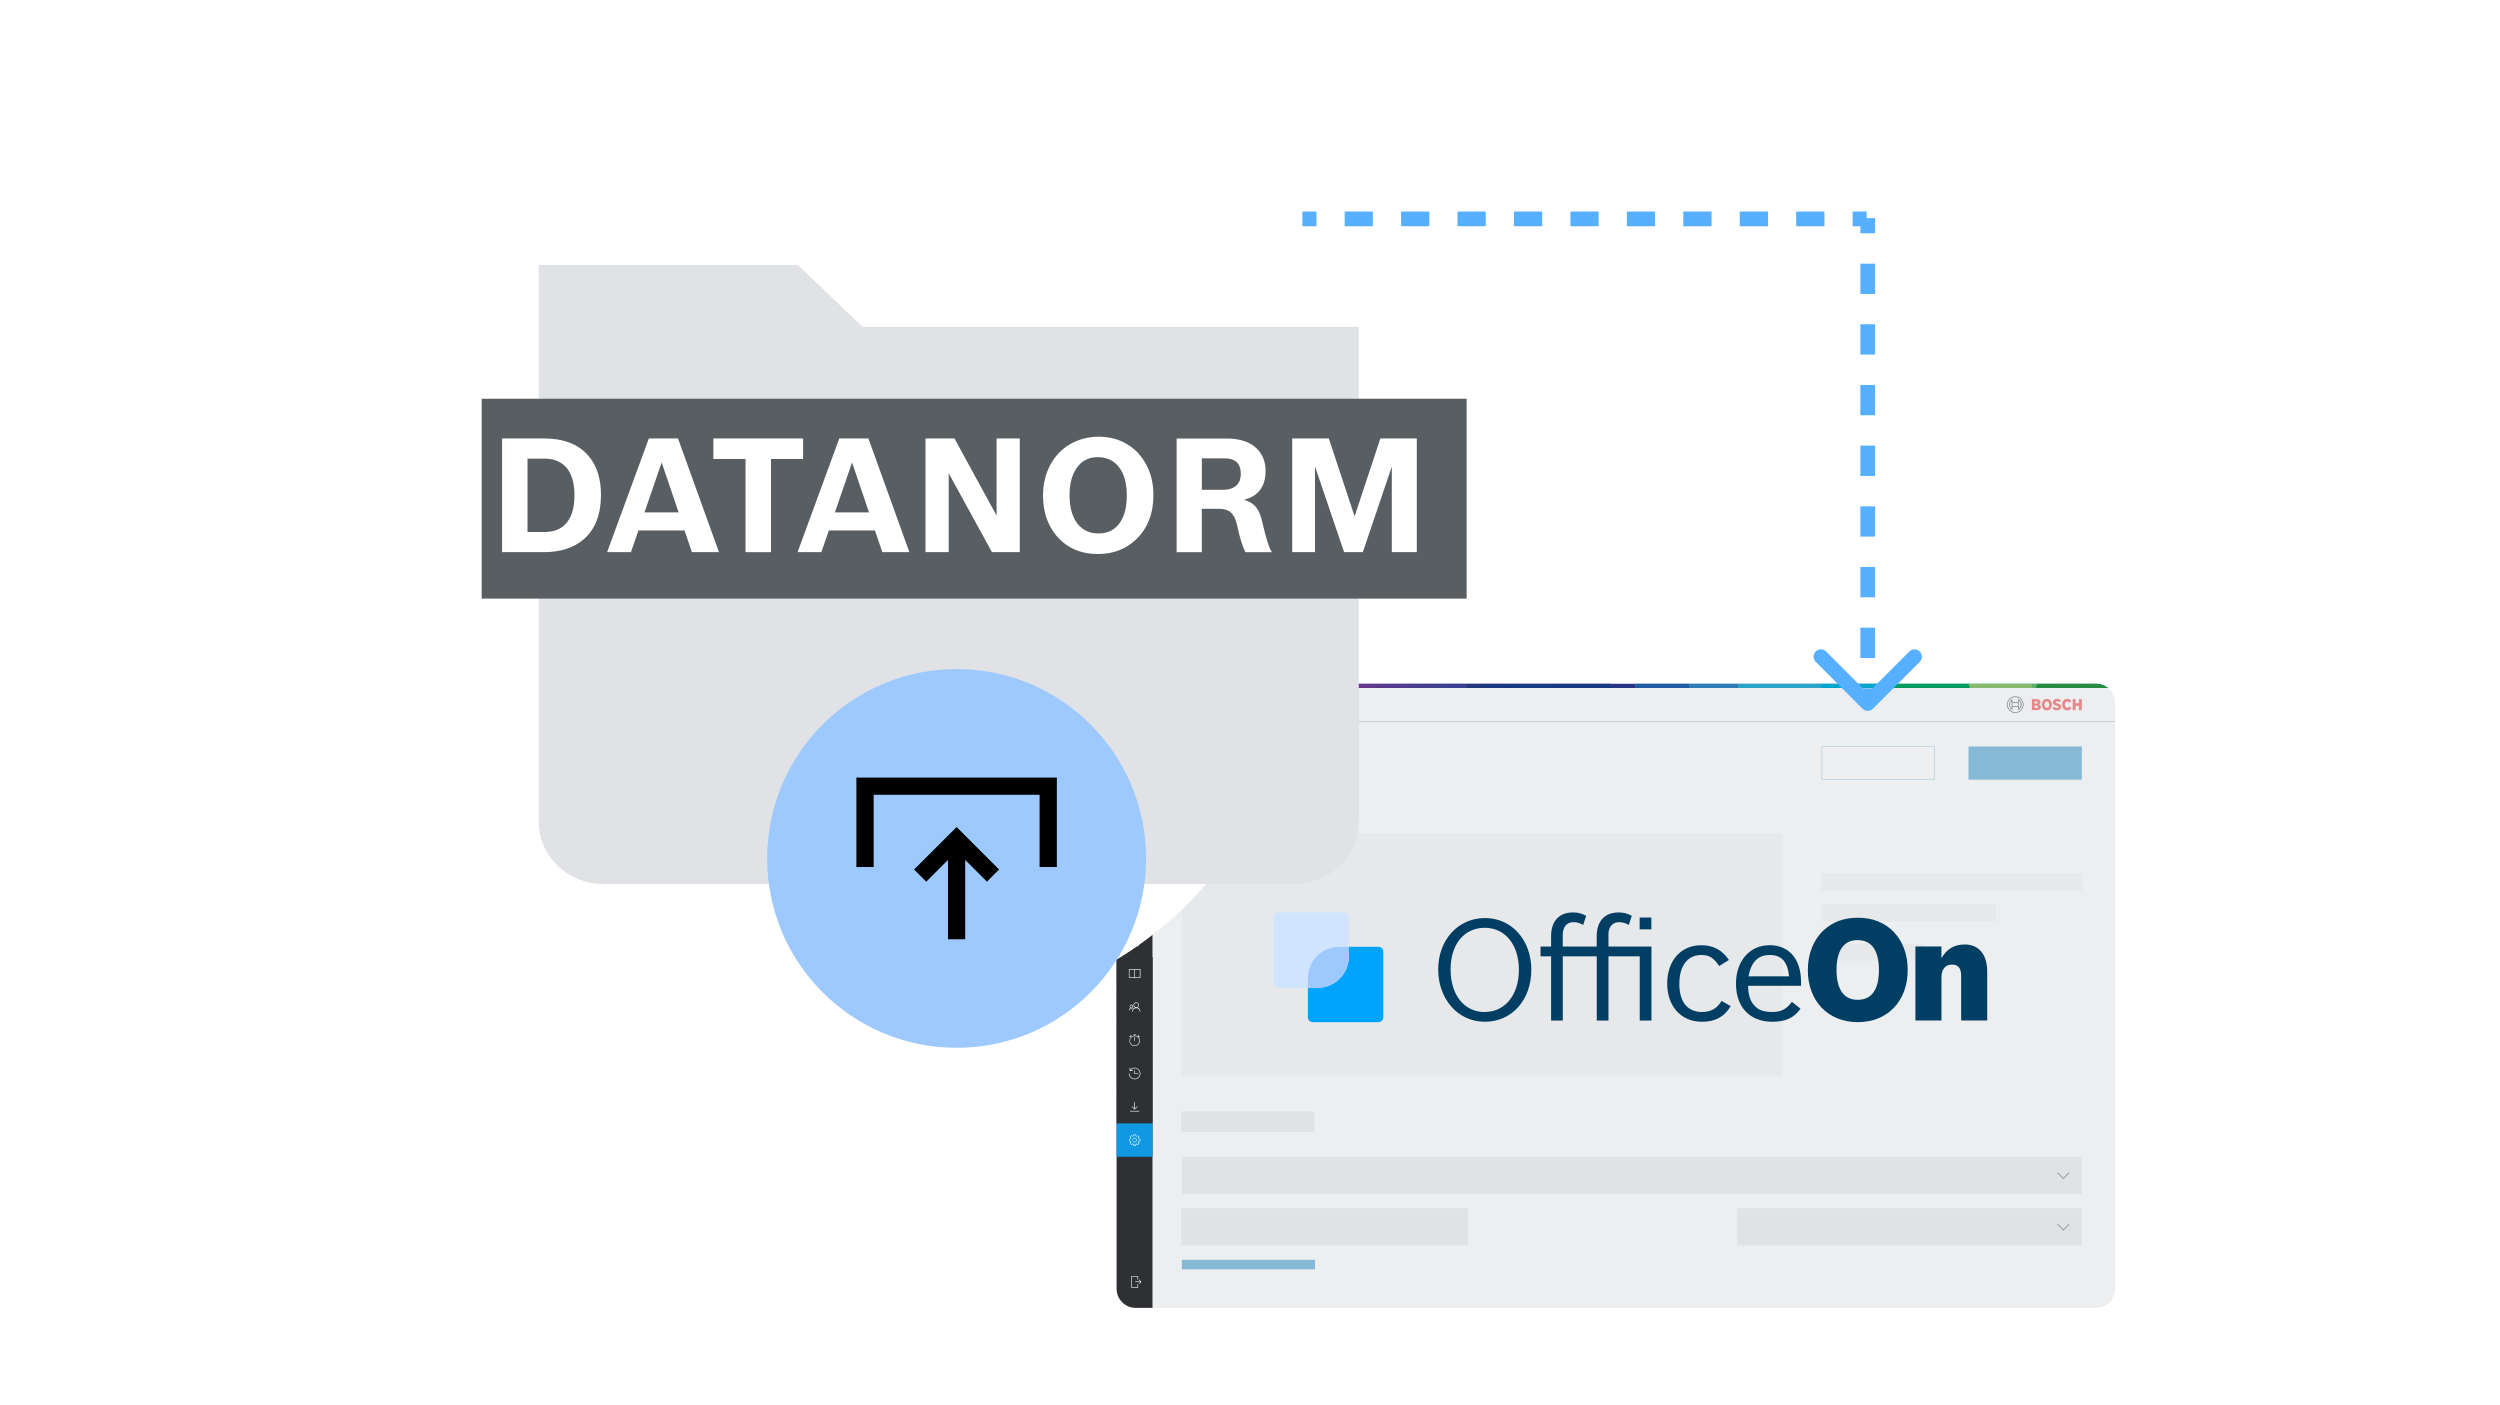
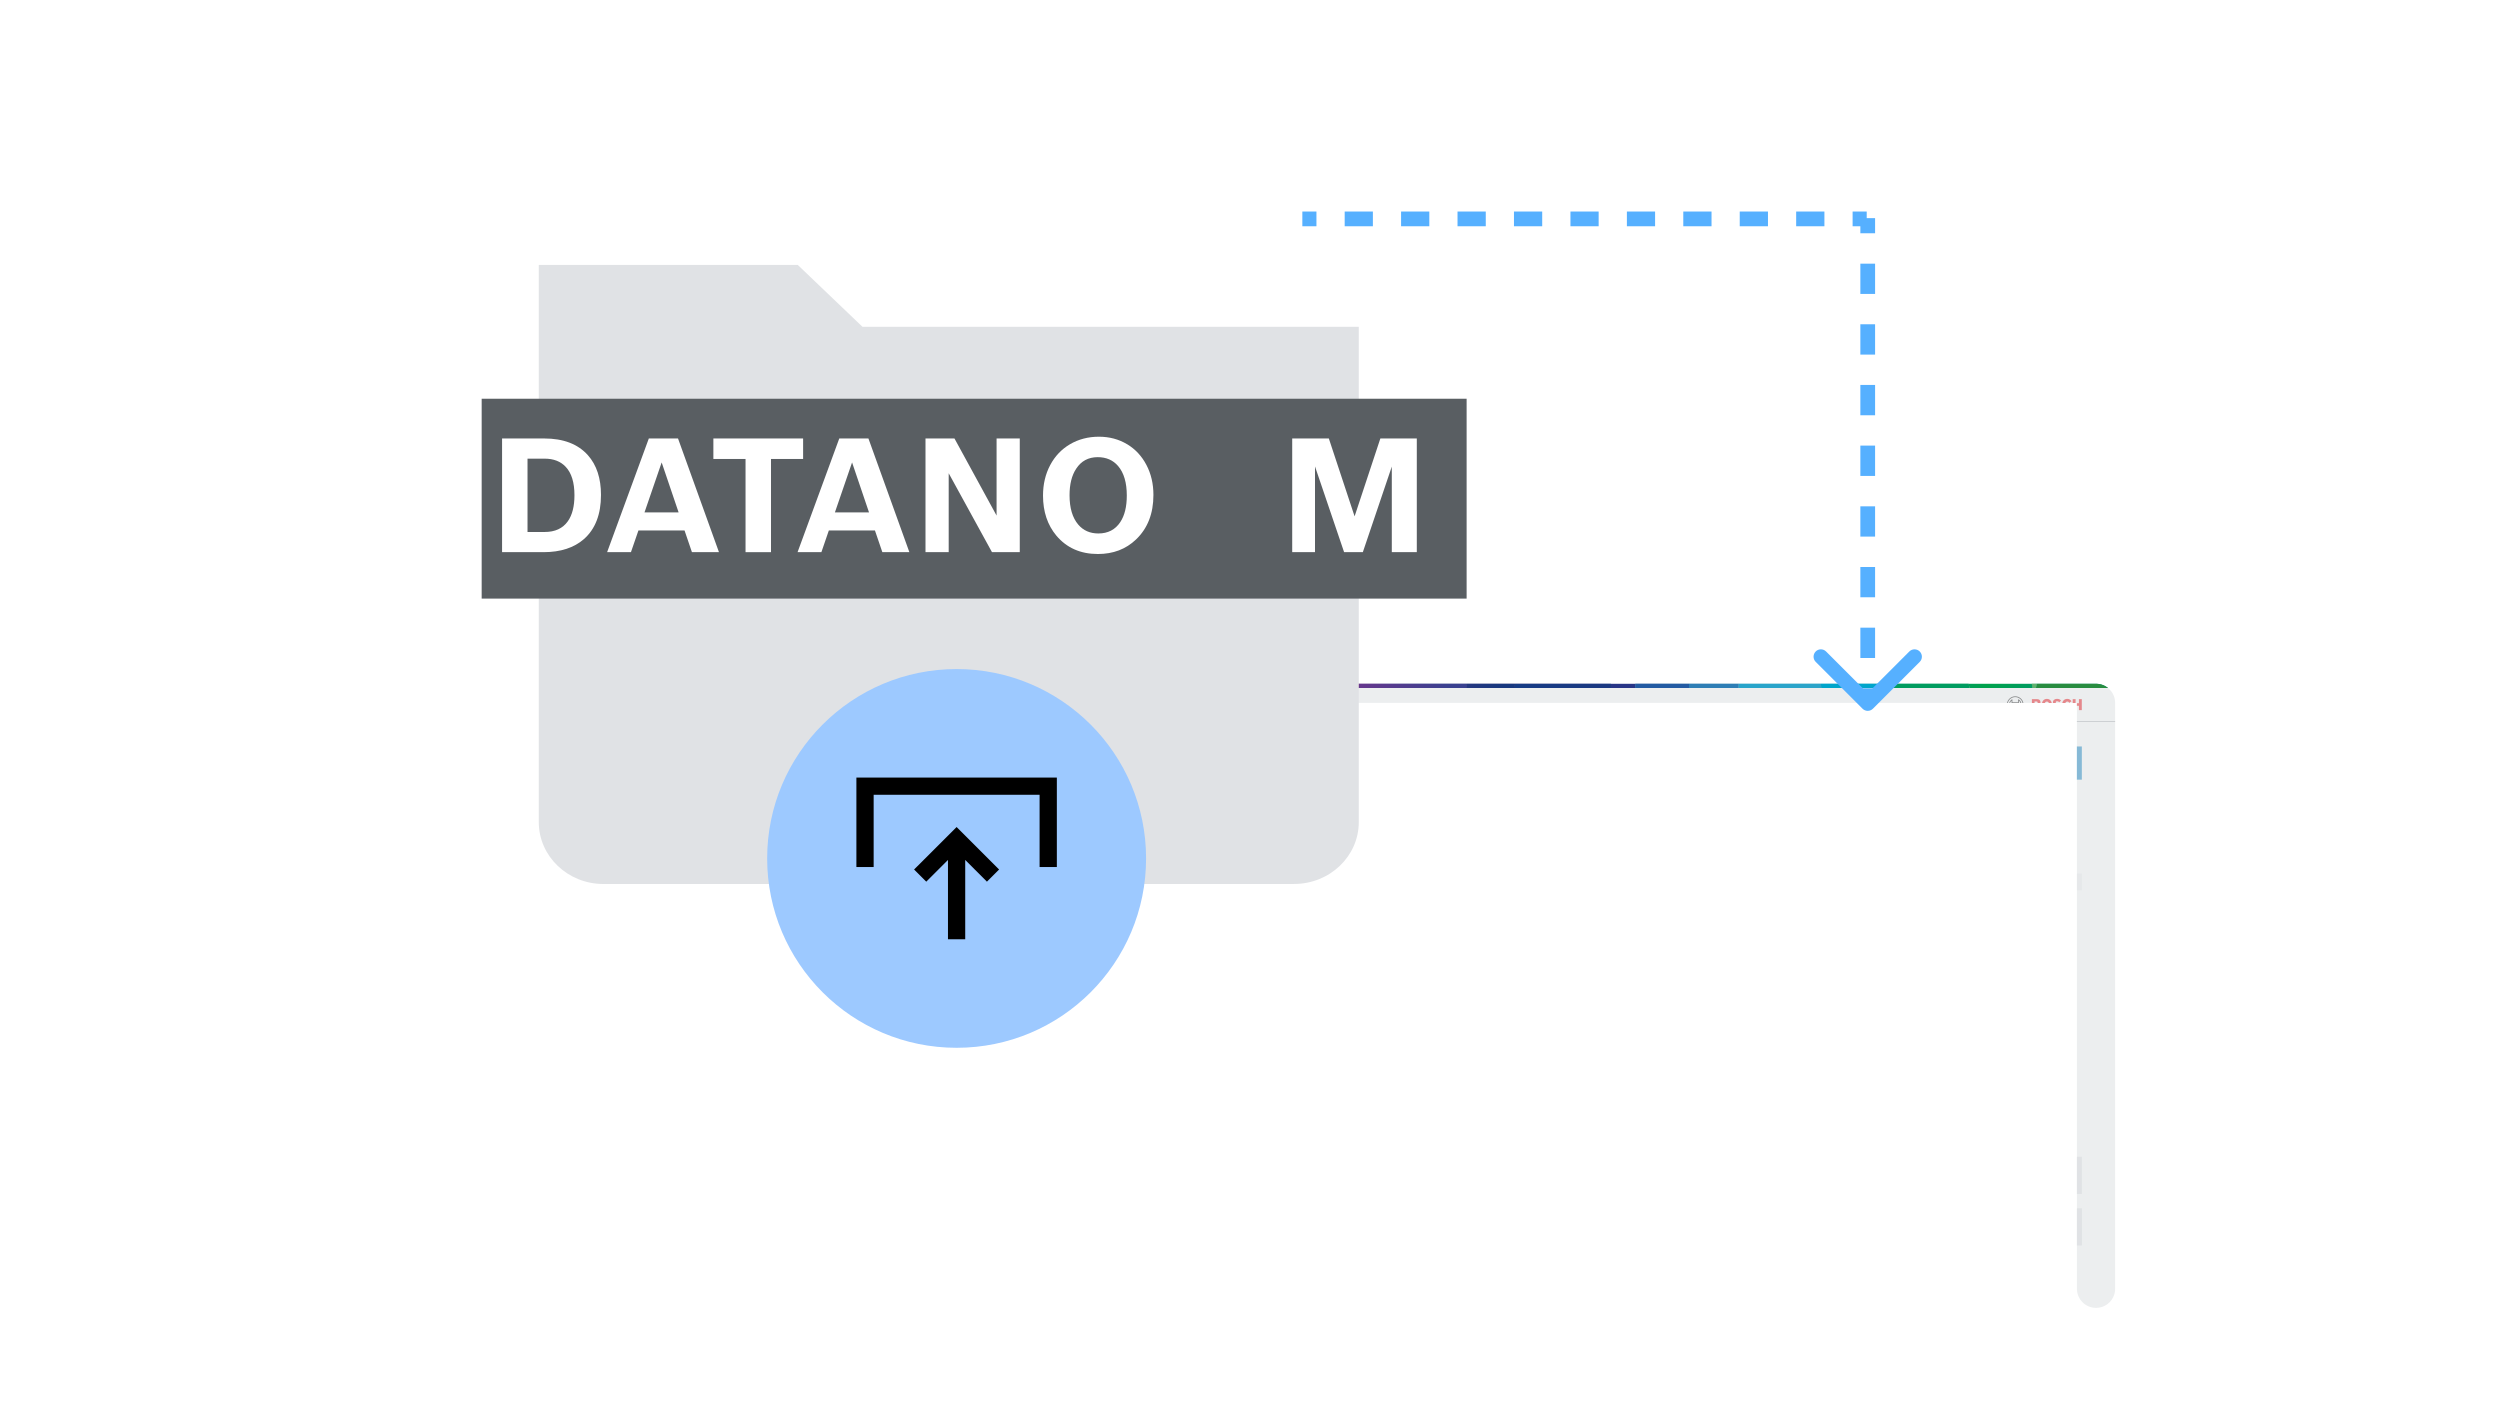
<svg xmlns="http://www.w3.org/2000/svg" xmlns:xlink="http://www.w3.org/1999/xlink" id="Layer_1" width="555" height="312" version="1.1" viewBox="0 0 555 312">
  <defs>
    <clipPath id="clippath">
-       <path d="M247.88,156.04c0-2.34,1.9-4.24,4.24-4.24h213.2c2.34,0,4.24,1.9,4.24,4.24v130.07c0,2.34-1.9,4.24-4.24,4.24h-213.19c-2.34,0-4.24-1.9-4.24-4.24v-130.07Z" fill="none" />
+       <path d="M247.88,156.04c0-2.34,1.9-4.24,4.24-4.24h213.2c2.34,0,4.24,1.9,4.24,4.24v130.07c0,2.34-1.9,4.24-4.24,4.24c-2.34,0-4.24-1.9-4.24-4.24v-130.07Z" fill="none" />
    </clipPath>
    <clipPath id="clippath-1">
      <rect x="445.54" y="154.58" width="16.62" height="3.69" fill="none" />
    </clipPath>
    <clipPath id="clippath-2">
      <rect x="250.35" y="162.9" width="3.08" height="3.08" fill="none" />
    </clipPath>
    <clipPath id="clippath-3">
      <rect x="250.35" y="170.29" width="3.08" height="3.08" fill="none" />
    </clipPath>
    <clipPath id="clippath-4">
      <rect x="250.35" y="177.68" width="3.08" height="3.08" fill="none" />
    </clipPath>
    <clipPath id="clippath-5">
      <rect x="250.35" y="185.06" width="3.08" height="3.08" fill="none" />
    </clipPath>
    <clipPath id="clippath-6">
      <rect x="250.35" y="192.45" width="3.08" height="3.08" fill="none" />
    </clipPath>
    <clipPath id="clippath-7">
      <rect x="250.35" y="199.84" width="3.08" height="3.08" fill="none" />
    </clipPath>
    <clipPath id="clippath-8">
      <rect x="250.35" y="207.23" width="3.08" height="3.08" fill="none" />
    </clipPath>
    <clipPath id="clippath-9">
      <rect x="250.35" y="214.62" width="3.08" height="3.08" fill="none" />
    </clipPath>
    <clipPath id="clippath-10">
      <rect x="250.35" y="222.01" width="3.08" height="3.08" fill="none" />
    </clipPath>
    <clipPath id="clippath-11">
-       <rect x="250.35" y="229.39" width="3.08" height="3.08" fill="none" />
-     </clipPath>
+       </clipPath>
    <clipPath id="clippath-12">
      <rect x="250.35" y="236.78" width="3.08" height="3.08" fill="none" />
    </clipPath>
    <clipPath id="clippath-13">
      <rect x="250.35" y="244.17" width="3.08" height="3.08" fill="none" />
    </clipPath>
    <clipPath id="clippath-14">
      <rect x="250.35" y="251.56" width="3.08" height="3.08" fill="none" />
    </clipPath>
    <clipPath id="clippath-15">
      <rect x="250.61" y="283.02" width="3.08" height="3.08" fill="none" />
    </clipPath>
    <clipPath id="clippath-16">
      <rect x="247.88" y="151.81" width="221.65" height=".92" fill="none" />
    </clipPath>
    <linearGradient id="linear-gradient" x1="1583.6" y1="-137.78" x2="1977.88" y2="-137.78" gradientTransform="translate(-642.36 75.05) scale(.56 -.56)" gradientUnits="userSpaceOnUse">
      <stop offset="0" stop-color="#942331" />
      <stop offset=".04" stop-color="#931813" />
      <stop offset=".08" stop-color="#b12638" />
      <stop offset=".12" stop-color="#af1917" />
      <stop offset=".13" stop-color="#b11917" />
      <stop offset=".15" stop-color="#cb1517" />
      <stop offset=".17" stop-color="#d51317" />
      <stop offset=".18" stop-color="#c41b2e" />
      <stop offset=".21" stop-color="#88357f" />
      <stop offset=".24" stop-color="#853580" />
      <stop offset=".26" stop-color="#6e368c" />
      <stop offset=".29" stop-color="#3a4190" />
      <stop offset=".32" stop-color="#14387f" />
      <stop offset=".42" stop-color="#312a6f" />
      <stop offset=".49" stop-color="#283587" />
      <stop offset=".56" stop-color="#1d61a1" />
      <stop offset=".59" stop-color="#347eac" />
      <stop offset=".63" stop-color="#50a2bb" />
      <stop offset=".66" stop-color="#5bb0c0" />
      <stop offset=".67" stop-color="#55aebf" />
      <stop offset=".69" stop-color="#46a7bc" />
      <stop offset=".71" stop-color="#2b9db7" />
      <stop offset=".74" stop-color="#008bae" />
      <stop offset=".83" stop-color="#009972" />
      <stop offset=".89" stop-color="#00a24c" />
      <stop offset="1" stop-color="#00937d" />
    </linearGradient>
    <linearGradient id="linear-gradient1" x1="1695.99" y1="-137.78" x2="1647.38" y2="-137.78" gradientTransform="translate(-642.36 75.05) scale(.56 -.56)" gradientUnits="userSpaceOnUse">
      <stop offset="0" stop-color="#88357f" />
      <stop offset=".34" stop-color="#88357f" />
      <stop offset=".72" stop-color="#8c2b58" />
      <stop offset="1" stop-color="#8f2540" />
    </linearGradient>
    <linearGradient id="linear-gradient2" x1="1583.6" y1="-137.37" x2="1977.88" y2="-137.37" xlink:href="#linear-gradient" />
    <linearGradient id="linear-gradient3" x1="1783.43" y1="-26.91" x2="1752.62" y2="-171.4" gradientTransform="translate(-642.36 75.05) scale(.56 -.56)" gradientUnits="userSpaceOnUse">
      <stop offset="0" stop-color="#312a6f" />
      <stop offset=".24" stop-color="#312a6f" />
      <stop offset=".45" stop-color="#2c2d73" />
      <stop offset=".7" stop-color="#1e377f" />
      <stop offset=".96" stop-color="#064692" />
      <stop offset="1" stop-color="#024995" />
    </linearGradient>
    <linearGradient id="linear-gradient4" x1="1583.6" y1="-137.37" x2="1977.88" y2="-137.37" xlink:href="#linear-gradient" />
    <linearGradient id="linear-gradient5" x1="1679.07" y1="-137.37" x2="1722.03" y2="-137.37" gradientTransform="translate(-642.36 75.05) scale(.56 -.56)" gradientUnits="userSpaceOnUse">
      <stop offset="0" stop-color="#6e368c" />
      <stop offset="1" stop-color="#3a4190" />
    </linearGradient>
    <linearGradient id="linear-gradient6" x1="1583.6" y1="-137.37" x2="1977.88" y2="-137.37" xlink:href="#linear-gradient" />
    <linearGradient id="linear-gradient7" x1="1754.2" y1="-137.37" x2="1695.99" y2="-137.37" gradientTransform="translate(-642.36 75.05) scale(.56 -.56)" gradientUnits="userSpaceOnUse">
      <stop offset="0" stop-color="#14387f" />
      <stop offset=".22" stop-color="#19387f" />
      <stop offset=".47" stop-color="#273881" />
      <stop offset=".74" stop-color="#3f3983" />
      <stop offset="1" stop-color="#5c3986" />
    </linearGradient>
    <linearGradient id="linear-gradient8" x1="1583.6" y1="-136.96" x2="1977.87" y2="-136.96" xlink:href="#linear-gradient" />
    <linearGradient id="linear-gradient9" x1="1698.17" y1="-136.96" x2="1645.58" y2="-136.96" xlink:href="#linear-gradient1" />
    <linearGradient id="linear-gradient10" x1="1583.6" y1="-137.37" x2="1977.88" y2="-137.37" xlink:href="#linear-gradient" />
    <linearGradient id="linear-gradient11" x1="1932.7" y1="-25.93" x2="1932.7" y2="-248.81" gradientTransform="translate(-642.36 75.05) scale(.56 -.56)" gradientUnits="userSpaceOnUse">
      <stop offset="0" stop-color="#94bd55" />
      <stop offset=".3" stop-color="#8cbc66" />
      <stop offset=".67" stop-color="#85bb73" />
      <stop offset="1" stop-color="#83bb78" />
    </linearGradient>
    <linearGradient id="linear-gradient12" x1="1583.6" y1="-137.37" x2="1977.88" y2="-137.37" xlink:href="#linear-gradient" />
    <linearGradient id="linear-gradient13" x1="1866.5" y1="-31.35" x2="1940.07" y2="-240.2" gradientTransform="translate(-642.36 75.05) scale(.56 -.56)" gradientUnits="userSpaceOnUse">
      <stop offset="0" stop-color="#00a24c" />
      <stop offset=".27" stop-color="#00a053" />
      <stop offset=".64" stop-color="#009a65" />
      <stop offset="1" stop-color="#00937d" />
    </linearGradient>
    <linearGradient id="linear-gradient14" x1="1583.6" y1="-137.37" x2="1977.88" y2="-137.37" xlink:href="#linear-gradient" />
    <linearGradient id="linear-gradient15" x1="1962.28" y1="-25.93" x2="1962.28" y2="-248.81" gradientTransform="translate(-642.36 75.05) scale(.56 -.56)" gradientUnits="userSpaceOnUse">
      <stop offset="0" stop-color="#689f60" />
      <stop offset=".15" stop-color="#4d9752" />
      <stop offset=".31" stop-color="#389147" />
      <stop offset=".49" stop-color="#298c40" />
      <stop offset=".69" stop-color="#208a3b" />
      <stop offset="1" stop-color="#1d893a" />
    </linearGradient>
    <linearGradient id="linear-gradient16" x1="1583.6" y1="-137.37" x2="1977.88" y2="-137.37" xlink:href="#linear-gradient" />
    <linearGradient id="linear-gradient17" x1="1874.78" y1="-25.93" x2="1874.78" y2="-248.81" gradientTransform="translate(-642.36 75.05) scale(.56 -.56)" gradientUnits="userSpaceOnUse">
      <stop offset="0" stop-color="#00b5dd" />
      <stop offset=".28" stop-color="#00afd6" />
      <stop offset=".67" stop-color="#009ec3" />
      <stop offset="1" stop-color="#008bae" />
    </linearGradient>
    <linearGradient id="linear-gradient18" x1="1583.6" y1="-137.37" x2="1977.88" y2="-137.37" xlink:href="#linear-gradient" />
    <linearGradient id="linear-gradient19" x1="1949.43" y1="-132.58" x2="1986.77" y2="-82.63" gradientTransform="translate(-642.36 75.05) scale(.56 -.56)" gradientUnits="userSpaceOnUse">
      <stop offset="0" stop-color="#62b16e" />
      <stop offset="1" stop-color="#86b857" />
    </linearGradient>
    <linearGradient id="linear-gradient20" x1="1583.6" y1="-137.37" x2="1977.88" y2="-137.37" xlink:href="#linear-gradient" />
    <linearGradient id="linear-gradient21" x1="1808.69" y1="-34.5" x2="1883.51" y2="-243.91" gradientTransform="translate(-642.36 75.05) scale(.56 -.56)" gradientUnits="userSpaceOnUse">
      <stop offset="0" stop-color="#009ad2" />
      <stop offset=".22" stop-color="#0f9ecf" />
      <stop offset=".65" stop-color="#37a7c7" />
      <stop offset="1" stop-color="#5bb0c0" />
    </linearGradient>
    <linearGradient id="linear-gradient22" x1="1583.6" y1="-137.37" x2="1977.88" y2="-137.37" xlink:href="#linear-gradient" />
    <linearGradient id="linear-gradient23" x1="1799.03" y1="-25.93" x2="1799.03" y2="-248.81" gradientTransform="translate(-642.36 75.05) scale(.56 -.56)" gradientUnits="userSpaceOnUse">
      <stop offset="0" stop-color="#174290" />
      <stop offset=".4" stop-color="#20559e" />
      <stop offset="1" stop-color="#327ab9" />
    </linearGradient>
    <linearGradient id="linear-gradient24" x1="1583.6" y1="-137.37" x2="1977.88" y2="-137.37" xlink:href="#linear-gradient" />
    <linearGradient id="linear-gradient25" x1="1819.45" y1="-248.81" x2="1819.45" y2="-25.93" gradientTransform="translate(-642.36 75.05) scale(.56 -.56)" gradientUnits="userSpaceOnUse">
      <stop offset="0" stop-color="#3e9ac9" />
      <stop offset="1" stop-color="#1d61a1" />
    </linearGradient>
    <filter id="drop-shadow-2" x="25.24" y="-38.47" width="324" height="324" filterUnits="userSpaceOnUse">
      <feOffset dx="0" dy="0" />
      <feGaussianBlur result="blur" stdDeviation="20" />
      <feFlood flood-color="#000" flood-opacity=".1" />
      <feComposite in2="blur" operator="in" />
      <feComposite in="SourceGraphic" in2="blur" />
    </filter>
  </defs>
  <rect x="247.88" y="151.81" width="221.67" height="138.44" rx="3.94" ry="3.94" fill="#fff" />
  <g clip-path="url(#clippath)">
    <g>
      <path id="c" d="M247.88,156.04c0-2.34,1.9-4.24,4.24-4.24h213.2c2.34,0,4.24,1.9,4.24,4.24v130.07c0,2.34-1.9,4.24-4.24,4.24h-213.19c-2.34,0-4.24-1.9-4.24-4.24v-130.07Z" fill="#fff" />
      <path d="M255.85,152.74h213.7v7.54h-213.7v-7.54Z" fill="#fff" />
      <path d="M255.86,152.74h213.69v7.54h-213.69v-7.54Z" fill="#fff" />
      <g clip-path="url(#clippath-1)">
        <g>
          <path d="M447.38,154.58c-1.02,0-1.85.83-1.85,1.85s.83,1.85,1.85,1.85,1.85-.83,1.85-1.85-.83-1.85-1.85-1.85h0M447.38,158.11c-.93,0-1.68-.75-1.68-1.67,0-.11.01-.22.03-.33.06-.33.22-.62.46-.86.48-.48,1.2-.62,1.83-.36.86.35,1.26,1.33.91,2.19-.26.63-.87,1.04-1.55,1.04" />
          <path d="M448.15,155.27h-.13v.63h-1.27v-.63h-.13c-.39.26-.62.69-.62,1.16,0,.23.06.45.17.66.11.2.27.37.46.5h.13v-.63h1.27v.63h.13c.64-.42.82-1.28.4-1.91-.1-.16-.24-.29-.4-.4h0ZM446.57,157.34c-.5-.44-.55-1.21-.1-1.71.03-.04.07-.07.1-.1v1.81ZM448.02,156.78h-1.27v-.7h1.27v.7ZM448.19,157.33v-1.81c.5.45.54,1.22.09,1.72-.03.03-.06.06-.09.09h0Z" />
          <path d="M452.65,156.38c.21-.08.34-.28.34-.5,0-.45-.32-.67-.76-.67h-1.15v2.44h1.25c.38,0,.76-.27.76-.68,0-.49-.44-.59-.44-.59M451.68,155.72h.44c.12,0,.22.08.23.2,0,0,0,0,0,0v.03c0,.12-.11.22-.23.22h-.45v-.45ZM452.13,157.14h-.45v-.48h.43c.22,0,.32.1.32.24,0,.18-.13.24-.31.24M454.41,155.15c-.71,0-1.12.56-1.12,1.28s.41,1.28,1.12,1.28,1.12-.56,1.12-1.28-.41-1.28-1.12-1.28M454.41,157.13c-.35,0-.52-.31-.52-.7s.17-.69.52-.69.52.31.52.69-.18.7-.52.7M456.83,156.17l-.09-.02c-.21-.04-.37-.1-.37-.25,0-.16.16-.23.3-.23.19,0,.37.09.5.23l.38-.38c-.17-.2-.45-.38-.89-.38-.51,0-.91.29-.91.77,0,.44.32.65.7.73l.08.02c.32.07.44.12.44.27,0,.15-.13.24-.33.24-.24,0-.47-.12-.62-.31l-.39.38c.22.26.49.46,1.01.46.46,0,.94-.26.94-.79,0-.56-.41-.66-.76-.74M458.96,157.13c-.27,0-.55-.22-.55-.71,0-.43.26-.68.53-.68.21,0,.34.1.44.27l.49-.33c-.25-.37-.54-.53-.94-.53-.74,0-1.14.57-1.14,1.26,0,.73.44,1.29,1.13,1.29.48,0,.72-.17.96-.53l-.5-.33c-.1.16-.21.28-.44.28M461.52,155.21v.9h-.74v-.9h-.64v2.44h.64v-.96h.74v.96h.64v-2.44h-.64Z" fill="#ed0007" fill-rule="evenodd" />
        </g>
      </g>
      <path d="M255.86,160.12h213.69v.15h-213.69v-.15Z" fill="#8a9097" />
      <path d="M262.39,256.8h191.54v8.25h-191.54v-8.25ZM453.93,256.8h8.25v8.25h-8.25v-8.25Z" fill="#e0e2e5" />
      <path d="M458.06,261.74l-1.35-1.35.12-.12,1.23,1.23,1.23-1.23.12.12-1.35,1.35Z" />
      <path d="M262.2,268.24h63.66v8.25h-63.66v-8.25ZM385.68,268.24h68.26v8.25h-68.26v-8.25ZM453.94,268.24h8.25v8.25h-8.25v-8.25Z" fill="#e0e2e5" />
      <path d="M458.07,273.17l-1.35-1.35.12-.12,1.23,1.23,1.23-1.23.12.12-1.35,1.35Z" />
      <path d="M437.01,165.71h25.16v7.37h-25.16v-7.37Z" fill="#007bc0" />
      <path d="M404.47,165.78h25.01v7.22h-25.01v-7.22Z" fill="none" stroke="#007bc0" stroke-miterlimit="2.25" stroke-width=".09" />
      <path d="M262.2,246.71h29.57v4.58h-29.57v-4.58Z" fill="#e0e2e5" />
-       <path d="M262.37,279.67h29.57v2.12h-29.57v-2.12Z" fill="#007bc0" />
      <path d="M262.37,185.02h133.29v53.98h-133.29v-53.98ZM404.39,193.92h57.79v3.73h-57.79v-3.73ZM404.39,200.79h38.72v3.73h-38.72v-3.73ZM404.22,209.51h22.62v3.73h-22.62v-3.73Z" fill="#eff1f2" />
      <path d="M245.11,146.26h234.15v150.65h-234.15v-150.65Z" fill="#e0e2e5" isolation="isolate" opacity=".6" />
      <path d="M297.3,210.19h8.71c.6,0,1.08.48,1.08,1.08v14.58c0,.6-.48,1.08-1.08,1.08h-14.58c-.6,0-1.08-.48-1.08-1.08v-8.71c0-3.84,3.11-6.94,6.95-6.94" fill="#00a4fd" />
      <path d="M292.51,219.29h-8.71c-.6,0-1.08-.48-1.08-1.08v-14.58c0-.6.48-1.08,1.08-1.08h14.58c.6,0,1.08.48,1.08,1.08v8.71c0,3.84-3.11,6.95-6.95,6.95" fill="#d1e4ff" />
      <path d="M290.36,219.29v-2.15c0-3.84,3.11-6.94,6.95-6.94h2.15v2.15c0,3.83-3.11,6.94-6.94,6.94h-2.15Z" fill="#9dc9ff" />
      <rect x="364" y="203.7" width="2.6" height="2.61" fill="#003e64" />
      <path d="M357.06,207.55c0-1.76.88-2.83,2.38-2.83.75,0,1.19.13,2.16.6l.66-2.01c-.97-.53-1.85-.75-2.94-.75h0c-3.06,0-4.85,1.92-4.85,5.28v2.29h-7.54v-2.58c0-1.76.88-2.83,2.38-2.83.75,0,1.19.13,2.16.6l.66-2.01c-.97-.53-1.85-.75-2.94-.75-3.06,0-4.85,1.92-4.85,5.28v2.29h-2.34v2.17h2.34v14.26h2.6v-14.26h7.54v14.26h2.6v-14.26h6.94v14.26h2.6v-16.43h-9.54v-2.58Z" fill="#003e64" />
      <path d="M329.63,203.81h0c-5.94,0-10.35,4.87-10.35,11.4s4.32,11.62,10.35,11.62c6.04,0,10.32-4.87,10.32-11.53s-4.38-11.5-10.32-11.5ZM329.6,224.67c-4.53,0-7.57-3.77-7.57-9.46s3.1-9.24,7.6-9.24h0c4.5,0,7.57,3.77,7.57,9.33s-3.07,9.36-7.6,9.36Z" fill="#003e64" />
      <path d="M412.56,203.74c-3.19,0-5.63.88-7.69,2.76-2.28,2.1-3.53,5.25-3.53,8.86,0,6.88,4.5,11.56,11.1,11.56s11.07-4.68,11.07-11.59-4.47-11.59-10.94-11.59ZM412.4,221.96c-3.06,0-4.69-2.29-4.69-6.63s1.63-6.63,4.63-6.63c3.16,0,4.78,2.26,4.78,6.66s-1.66,6.6-4.72,6.6Z" fill="#003e64" />
      <path d="M436.13,209.68c-2.31,0-3.97,1.01-5.13,3.05v-2.61h-5.78v16.43h5.78v-9.52c0-1.88.84-2.89,2.38-2.89,1.38,0,2,.82,2,2.54v9.86h5.78v-10.81c0-3.86-1.85-6.06-5.03-6.06Z" fill="#003e64" />
      <path d="M392.83,209.84c-4.41,0-7.44,3.49-7.44,8.54s2.91,8.45,8.1,8.45c2.63,0,4.72-.72,6.22-2.89l-1.91-1.54c-1.25,1.76-2.56,2.26-4.38,2.26-1.69,0-2.78-.35-3.63-1.1-1.13-1.04-1.66-2.36-1.72-4.71h11.76v-.85c0-5.09-2.66-8.17-7-8.17ZM388.17,216.75c.59-3.2,2.1-4.74,4.69-4.74s3.97,1.38,4.32,4.74h-9.01Z" fill="#003e64" />
      <path d="M377.88,224.67c-3.28,0-5.07-2.26-5.07-6.25s1.81-6.41,4.88-6.41c1.78,0,2.75.63,3.97,2.45l2.16-1.35c-1.53-2.23-3.47-3.27-6.16-3.27-4.5,0-7.54,3.42-7.54,8.51s3.13,8.48,7.69,8.48c2.78,0,4.85-.91,6.41-3.46l-2.03-1.16c-1.09,1.79-2.47,2.45-4.32,2.45Z" fill="#003e64" />
      <path d="M247.88,152.74h7.97v137.61h-7.97v-137.61Z" fill="#2e3033" />
      <path d="M247.88,160.74h8v7.39h-8v-7.39Z" fill="#2e3033" />
      <g clip-path="url(#clippath-2)">
        <path d="M251.35,165.74l.5-1.17h-.69l1.4-1.49-.51,1.1h.68l-1.38,1.56ZM251.46,164.44h.59l-.27.62.67-.75h-.6l.26-.57-.65.7Z" fill="#fff" />
      </g>
      <path d="M247.88,168.13h8v7.39h-8v-7.39Z" fill="#2e3033" />
      <g clip-path="url(#clippath-3)">
        <path d="M253.17,172.47v-1.67h-2.57v1.67h1.03v.26h-.26v.13h1.03v-.13h-.26v-.26h1.03ZM250.73,170.93h2.31v1.41h-2.31v-1.41ZM252.01,172.72h-.26v-.26h.26v.26ZM251.44,171.89h-.51v-.51h.51v.51ZM251.05,171.76h.26v-.26h-.26v.26ZM252.14,171.89h-.51v-.51h.51v.51ZM251.76,171.76h.26v-.26h-.26v.26ZM252.85,171.89h-.51v-.51h.51v.51ZM252.46,171.76h.26v-.26h-.26v.26Z" fill="#fff" />
      </g>
      <path d="M247.88,175.52h8v7.39h-8v-7.39Z" fill="#2e3033" />
      <g clip-path="url(#clippath-4)">
        <path d="M252.01,179.33c.25,0,.45.21.45.47h.13c0-.24-.14-.46-.36-.55.18-.12.24-.37.12-.55s-.37-.24-.55-.12c-.11.07-.18.2-.18.34,0,.14.07.26.18.33-.22.1-.36.31-.36.55h.13c0-.26.2-.47.45-.47M252.01,178.64c.15,0,.26.14.25.29,0,.14-.12.25-.25.25-.15,0-.26-.14-.25-.29,0-.14.12-.25.25-.25M251.11,177.93v.26h-.26v.13h.26v.51h-.26v.13h.26v.51h-.26v.13h.26v.51h-.26v.13h.26v.26h1.8v-2.57h-1.8ZM252.78,180.37h-1.54v-2.31h1.54v2.31Z" fill="#fff" />
      </g>
      <path d="M247.88,182.91h8v7.39h-8v-7.39Z" fill="#2e3033" />
      <g clip-path="url(#clippath-5)">
        <path d="M252.91,187.63h-2.05c-.14,0-.26-.11-.26-.26h0v-1.8h.86l.19.19h1.51v1.6c0,.14-.11.26-.26.26h0M250.73,185.71v1.67c0,.07.06.13.13.13h2.05c.07,0,.13-.06.13-.13v-1.47h-1.44l-.19-.19h-.68Z" fill="#fff" />
      </g>
      <path d="M247.88,190.3h8v7.39h-8v-7.39Z" fill="#2e3033" />
      <g clip-path="url(#clippath-6)">
        <path d="M253.17,193.48v-.51h-.64v-.19h-.13v.19h-1.03v-.19h-.13v.19h-.64v2.05h2.57v-1.54ZM250.73,193.09h.51v.13h.13v-.13h1.03v.13h.13v-.13h.51v.39h-2.31v-.39ZM253.04,194.89h-2.31v-1.28h2.31v1.28Z" fill="#fff" />
      </g>
      <path d="M247.88,197.69h8v7.39h-8v-7.39Z" fill="#2e3033" />
      <g clip-path="url(#clippath-7)">
        <path d="M252.3,200.1h-1.31v2.57h1.8v-2.01l-.48-.55ZM252.33,200.33l.24.28h-.24v-.28ZM251.12,202.53v-2.31h1.09v.51h.45v1.8h-1.54Z" fill="#fff" />
      </g>
      <g clip-path="url(#clippath-8)">
        <path d="M252.3,207.49h-1.31v2.57h1.8v-2.01l-.48-.55ZM252.33,207.72l.24.28h-.24v-.28ZM251.12,209.92v-2.31h1.09v.51h.45v1.8h-1.54ZM251.24,208.38h1.03v.13h-1.03v-.13ZM251.24,208.7h1.03v.13h-1.03v-.13ZM251.24,209.03h.64v.13h-.64v-.13Z" fill="#fff" />
      </g>
      <path d="M247.88,212.46h8v7.39h-8v-7.39Z" fill="#2e3033" />
      <g clip-path="url(#clippath-9)">
        <path d="M252.08,215.13c-.07,0-.14.03-.19.09-.05-.06-.12-.09-.19-.09h-1.09v1.92h1.09c.07,0,.13.06.13.13h.13c0-.07.06-.13.13-.13h1.09v-1.92h-1.09ZM251.82,216.96s-.08-.03-.13-.03h-.96v-1.67h.96c.07,0,.13.06.13.13v1.57ZM253.04,216.93h-.96s-.09.01-.13.03v-1.57c0-.07.06-.13.13-.13h.96v1.67Z" fill="#fff" />
      </g>
      <path d="M247.88,219.85h8v7.39h-8v-7.39Z" fill="#2e3033" />
      <g clip-path="url(#clippath-10)">
        <path d="M252.5,223.68c.3-.14.43-.51.29-.81s-.51-.43-.81-.29c-.3.14-.43.51-.29.81.06.13.16.23.29.29-.4.12-.67.48-.67.89h.13c.02-.44.39-.79.83-.77.42.01.76.35.77.77h.13c0-.41-.27-.78-.67-.89M251.76,223.13c0-.27.22-.48.48-.48.27,0,.48.22.48.48h0c0,.27-.22.48-.48.48-.27,0-.48-.22-.48-.48M251.4,223.92s.06-.07.09-.1c-.04-.03-.09-.05-.14-.06.19-.09.27-.32.18-.51s-.32-.27-.51-.18c-.19.09-.27.32-.18.51.04.08.1.14.18.18-.24.07-.41.3-.41.55h.13c0-.25.2-.45.45-.45.08,0,.15.02.22.06M250.92,223.42c0-.14.12-.26.26-.26.14,0,.25.11.26.26,0,.14-.12.26-.26.26-.14,0-.25-.11-.26-.26" fill="#fff" />
      </g>
      <path d="M247.88,227.24h8v7.39h-8v-7.39Z" fill="#2e3033" />
      <g clip-path="url(#clippath-11)">
        <path d="M252.68,230.23l.13-.13.18.18.09-.09-.45-.45-.09.09.18.18-.14.14c-.18-.14-.4-.22-.63-.23v-.13h.26v-.13h-.64v.13h.26v.13c-.23.01-.45.09-.64.23l-.14-.14.18-.18-.09-.09-.45.45.09.09.18-.18.13.13c-.46.44-.47,1.17-.03,1.63.22.23.52.35.83.35.64,0,1.15-.52,1.15-1.16,0-.31-.13-.61-.35-.83M251.88,232.09c-.57,0-1.03-.46-1.03-1.03,0-.57.46-1.03,1.03-1.03.57,0,1.03.46,1.03,1.03h0c0,.57-.46,1.03-1.03,1.03M251.82,230.23h.13v.83h-.13v-.83Z" fill="#fff" />
      </g>
      <path d="M247.88,234.63h8v7.39h-8v-7.39Z" fill="#2e3033" />
      <g clip-path="url(#clippath-12)">
        <path d="M251.95,237.62v.64h.77v.13h-.9v-.77h.13ZM251.88,237.04c-.38,0-.72.17-.96.48v-.48h-.13v.71h.71v-.13h-.49c.22-.29.53-.45.88-.45.64,0,1.15.52,1.15,1.15s-.52,1.15-1.15,1.15c-.64,0-1.15-.52-1.15-1.15h-.13c0,.71.57,1.28,1.28,1.28s1.28-.58,1.28-1.28-.58-1.28-1.28-1.28" fill="#fff" />
      </g>
      <path d="M247.88,242.02h8v7.39h-8v-7.39Z" fill="#2e3033" />
      <g clip-path="url(#clippath-13)">
        <path d="M252.91,246.61v.13h-2.05v-.13h2.05ZM252.51,245.69l-.09-.09-.47.47v-1.38h-.13v1.38l-.47-.47-.09.09.62.62.62-.62Z" fill="#fff" />
      </g>
      <path d="M247.88,249.4h8v7.39h-8v-7.39Z" fill="#1198e3" />
      <g clip-path="url(#clippath-14)">
        <path d="M251.88,253.62c-.29-.02-.5-.27-.48-.56.02-.26.22-.46.48-.48.29.02.5.27.48.56-.02.26-.22.46-.48.48M251.88,252.71c-.22-.01-.4.16-.41.37s.16.4.37.41c.01,0,.03,0,.04,0,.22-.01.38-.2.37-.41-.01-.2-.17-.36-.37-.37M251.88,254.38c-.07,0-.14,0-.2-.02h-.04s-.07-.29-.07-.29c-.05-.02-.1-.04-.15-.06l-.25.15-.03-.03c-.11-.08-.21-.18-.29-.29l-.02-.03.15-.25s-.04-.1-.06-.15l-.28-.07v-.04c-.03-.13-.03-.27,0-.41v-.04s.29-.07.29-.07c.02-.05.04-.1.06-.15l-.15-.25.02-.03c.08-.11.18-.21.29-.29l.03-.02.25.15s.1-.04.15-.06l.07-.28h.04c.13-.03.27-.03.4,0h.04s.07.29.07.29c.05.02.1.04.15.06l.25-.15.03.03c.11.08.21.18.29.29l.03.03-.15.25s.04.1.06.15l.28.07v.04c.03.13.03.27,0,.41v.04s-.29.07-.29.07c-.02.05-.04.1-.06.15l.15.25-.03.03c-.08.11-.18.21-.29.29l-.03.03-.25-.15s-.1.04-.15.06l-.07.28h-.04c-.07.02-.13.02-.2.02M251.74,254.24c.09.01.19.01.28,0l.07-.27h.04c.07-.03.13-.06.19-.09l.03-.02.24.14c.08-.06.14-.13.2-.2l-.14-.24.02-.03c.03-.06.06-.12.08-.19v-.04s.28-.07.28-.07c.01-.09.01-.19,0-.28l-.27-.07v-.04c-.03-.07-.05-.13-.09-.19l-.02-.03.14-.24c-.06-.07-.13-.14-.2-.2l-.24.14-.03-.02c-.06-.03-.12-.06-.19-.08h-.04s-.07-.28-.07-.28c-.09-.01-.19-.01-.28,0l-.07.27h-.04c-.07.03-.13.06-.19.09l-.03.02-.24-.14c-.07.06-.14.13-.2.2l.14.24-.02.03c-.03.06-.06.12-.08.19v.04s-.28.07-.28.07c-.01.09-.01.19,0,.28l.27.07v.04c.03.07.06.13.09.19l.02.03-.14.24c.06.08.13.14.2.2l.24-.14.03.02c.06.03.12.06.19.08h.04s.07.28.07.28Z" fill="#fff" />
      </g>
      <path d="M249.07,281.79h5.54v5.54h-5.54v-5.54Z" fill="#2e3033" />
      <g clip-path="url(#clippath-15)">
        <path d="M253.39,284.56l-.49.49-.09-.09.34-.34h-1.13v-.13h1.13l-.34-.34.09-.09.49.49ZM252.53,285.72h-1.28v-2.31h1.28v.64h.13v-.77h-1.54v2.57h1.54v-.77h-.13v.64Z" fill="#fff" />
      </g>
      <g clip-path="url(#clippath-16)">
        <g>
          <path d="M301.42,152.73h.2l-.07-.46-.13.46Z" fill="url(#linear-gradient)" />
          <path d="M301.42,152.73h.2l-.07-.46-.13.46Z" fill="url(#linear-gradient1)" />
          <path d="M336.32,152.73h21.31v-.92h-21.3l-.06.46.05.46Z" fill="url(#linear-gradient2)" />
          <path d="M336.32,152.73h21.31v-.92h-21.3l-.06.46.05.46Z" fill="url(#linear-gradient3)" />
          <path d="M301.62,152.73h23.97l.11-.46-.1-.46h-23.97l-.08.46.07.46Z" fill="url(#linear-gradient4)" />
          <path d="M301.62,152.73h23.97l.11-.46-.1-.46h-23.97l-.08.46.07.46Z" fill="url(#linear-gradient5)" />
          <path d="M325.59,152.73h10.73l-.05-.46.06-.46h-10.73l.1.46-.11.46Z" fill="url(#linear-gradient6)" />
          <path d="M325.59,152.73h10.73l-.05-.46.06-.46h-10.73l.1.46-.11.46Z" fill="url(#linear-gradient7)" />
          <path d="M275.23,152.73h1.86l-.05-.46.05-.46h-1.86l.2.46-.2.46Z" fill="#af1917" />
          <path d="M301.63,151.81h-.21l.13.46.08-.46Z" fill="url(#linear-gradient8)" />
          <path d="M301.63,151.81h-.21l.13.46.08-.46Z" fill="url(#linear-gradient9)" />
          <path d="M275.23,152.73l.2-.46-.2-.46h-10.29v.92h10.29Z" fill="#b12638" />
          <path d="M264.94,151.81h-17.05v.92h17.05v-.92Z" fill="#942331" />
          <path d="M277.09,152.73h24.33l.13-.46-.13-.46h-24.32l-.05.46.05.46Z" fill="#d51317" />
          <path d="M451.25,152.73c-.06-.31-.12-.62-.18-.92h-14.04l.18.92h14.04Z" fill="url(#linear-gradient10)" />
-           <path d="M451.25,152.73c-.06-.31-.12-.62-.18-.92h-14.04l.18.92h14.04Z" fill="url(#linear-gradient11)" />
          <path d="M437.21,152.73l-.18-.92h-18.11l-.12.92h18.41Z" fill="url(#linear-gradient12)" />
          <path d="M437.21,152.73l-.18-.92h-18.11l-.12.92h18.41Z" fill="url(#linear-gradient13)" />
          <path d="M469.53,152.73v-.92h-17.35l-.19.92h17.54Z" fill="url(#linear-gradient14)" />
          <path d="M469.53,152.73v-.92h-17.35l-.19.92h17.54Z" fill="url(#linear-gradient15)" />
          <path d="M418.8,152.73l.12-.92h-14.68l.11.92h14.46Z" fill="url(#linear-gradient16)" />
          <path d="M418.8,152.73l.12-.92h-14.68l.11.92h14.46Z" fill="url(#linear-gradient17)" />
          <path d="M363.02,152.73l.04-.46-.04-.46h-5.38v.92h5.38Z" fill="#283587" />
          <path d="M451.99,152.73l.19-.92h-1.12c.06.31.12.62.18.92h.75Z" fill="url(#linear-gradient18)" />
          <path d="M451.99,152.73l.19-.92h-1.12c.06.31.12.62.18.92h.75Z" fill="url(#linear-gradient19)" />
          <path d="M404.34,152.73l-.11-.92h-18.26l-.05.92h18.42Z" fill="url(#linear-gradient20)" />
          <path d="M404.34,152.73l-.11-.92h-18.26l-.05.92h18.42Z" fill="url(#linear-gradient21)" />
          <path d="M363.02,152.73h11.95v-.92h-11.95l.04.46-.04.46Z" fill="url(#linear-gradient22)" />
          <path d="M363.02,152.73h11.95v-.92h-11.95l.04.46-.04.46Z" fill="url(#linear-gradient23)" />
          <path d="M385.92,152.73l.05-.92h-11.01v.92h10.96Z" fill="url(#linear-gradient24)" />
          <path d="M385.92,152.73l.05-.92h-11.01v.92h10.96Z" fill="url(#linear-gradient25)" />
        </g>
      </g>
    </g>
  </g>
  <path d="M403.09,144.63c-.64.64-.64,1.67,0,2.31l10.39,10.39c.64.64,1.67.64,2.31,0l10.39-10.39c.64-.64.64-1.67,0-2.31,0,0,0,0,0,0-.64-.64-1.67-.64-2.31,0h0s-8.18,8.18-8.18,8.18h-2.12l-8.18-8.18c-.64-.64-1.67-.64-2.31,0h0M413,51.79h3.27v-3.37h-3.27v3.37ZM413,65.26h3.27v-6.73h-3.27v6.73ZM413,78.72h3.27v-6.73h-3.27v6.73ZM413,92.19h3.27v-6.73h-3.27v6.73ZM413,105.66h3.27v-6.73h-3.27v6.73ZM413,119.13h3.27v-6.73h-3.27v6.73ZM413,132.6h3.27v-6.73h-3.27v6.73ZM413,146.07h3.27v-6.73h-3.27v6.73Z" fill="#56b0ff" />
  <path d="M292.25,46.96v3.27h-3.13v-3.27h3.13ZM304.78,46.96v3.27h-6.26v-3.27h6.26ZM317.31,46.96v3.27h-6.27v-3.27h6.27ZM329.84,46.96v3.27h-6.27v-3.27h6.27ZM342.37,46.96v3.27h-6.27v-3.27h6.27ZM354.9,46.96v3.27h-6.26v-3.27h6.26ZM367.43,46.96v3.27h-6.26v-3.27h6.26ZM379.96,46.96v3.27h-6.27v-3.27h6.27ZM392.49,46.96v3.27h-6.27v-3.27h6.27ZM405.02,46.96v3.27h-6.27v-3.27h6.27ZM414.41,46.96v3.27h-3.13v-3.27h3.13Z" fill="#56b0ff" />
  <g filter="url(#drop-shadow-2)">
    <path d="M204.16,225.28h-105.62c-7.23,0-13.09-5.86-13.09-13.09V35.44c0-7.22,5.86-13.09,13.09-13.09h176.75c7.23,0,13.09,5.86,13.09,13.09v105.62c0,46.5-37.71,84.21-84.21,84.21" fill="#fff" />
  </g>
  <path d="M287.27,196.25h-153.29c-7.94,0-14.37-6.15-14.37-13.74V58.81h57.49l14.37,13.74h110.18v109.95c0,7.59-6.43,13.74-14.37,13.74h0Z" fill="#e0e2e5" />
  <path d="M106.93,88.52h218.66v44.37H106.93v-44.37Z" fill="#595e62" />
  <path d="M250.22,98.62c-1.86-1.12-3.95-1.67-6.28-1.67s-4.53.56-6.43,1.69c-1.86,1.1-3.32,2.64-4.36,4.6-1.07,2.01-1.6,4.27-1.6,6.78,0,3.56.99,6.53,2.97,8.9,2.29,2.71,5.36,4.07,9.21,4.07,3.39,0,6.21-1.07,8.45-3.21,2.59-2.46,3.88-5.76,3.88-9.9,0-2.48-.52-4.71-1.57-6.69-1.02-1.94-2.44-3.47-4.26-4.57ZM248.7,115.91c-1.11,1.68-2.74,2.52-4.86,2.52-1.86,0-3.35-.66-4.47-1.97-1.29-1.52-1.93-3.69-1.93-6.52,0-2.44.49-4.4,1.47-5.88,1.11-1.71,2.71-2.57,4.78-2.57,1.9,0,3.41.66,4.53,1.97,1.29,1.51,1.93,3.69,1.93,6.55,0,2.47-.48,4.44-1.45,5.9Z" fill="#fff" />
  <path d="M144.04,97.34l-9.26,25.24h5.29l1.66-4.81h10.24l1.64,4.81h6l-9.09-25.24h-6.48ZM143.08,113.75l3.81-11.09,3.76,11.09h-7.57Z" fill="#fff" />
  <path d="M120.82,97.34h-9.36v25.24h9.19c3.78,0,6.78-.97,8.98-2.9,2.53-2.23,3.79-5.5,3.79-9.81,0-3.7-.97-6.64-2.9-8.81-2.21-2.48-5.44-3.72-9.71-3.72ZM126.06,115.72c-1.13,1.59-2.84,2.38-5.14,2.38h-3.81s0-16.28,0-16.28h3.78c2.01,0,3.58.61,4.71,1.83,1.29,1.38,1.93,3.48,1.93,6.29,0,2.47-.49,4.4-1.47,5.78Z" fill="#fff" />
  <polygon points="306.44 97.34 300.72 114.63 295 97.34 295 97.34 286.87 97.34 286.87 122.58 291.93 122.58 291.93 103.55 298.39 122.58 302.55 122.58 308.98 103.58 308.98 122.58 314.53 122.58 314.53 97.34 306.44 97.34" fill="#fff" />
-   <path d="M278.87,112.62c-.59-.75-1.48-1.3-2.67-1.65.85-.26,1.52-.54,2-.83.49-.29.95-.68,1.38-1.19.92-1.09,1.38-2.55,1.38-4.36,0-2.1-.67-3.79-2.02-5.07-1.53-1.45-3.74-2.17-6.64-2.17h-11.09s0,25.24,0,25.24h5.59v-9.64h3.84c1.15,0,2.02.28,2.62.83.61.54,1.06,1.45,1.35,2.74.63,2.91,1.26,4.93,1.9,6.07h5.79v-.14c-.52-.68-1.2-2.82-2.05-6.43-.32-1.53-.78-2.66-1.38-3.4ZM274.56,107.7c-.69.69-1.72,1.03-3.1,1.03h-4.65v-6.98h5.05c2.4,0,3.6,1.15,3.6,3.47,0,1.06-.3,1.89-.9,2.48Z" fill="#fff" />
  <polygon points="221.24 114.46 211.89 97.34 205.46 97.34 205.46 122.58 210.61 122.58 210.61 105.06 220.22 122.58 226.39 122.58 226.39 97.34 221.24 97.34 221.24 114.46" fill="#fff" />
  <path d="M186.32,97.34l-9.26,25.24h5.29l1.65-4.81h10.24l1.64,4.81h6l-9.09-25.24h-6.48ZM185.35,113.75l3.81-11.09,3.76,11.09h-7.57Z" fill="#fff" />
  <polygon points="178.29 97.34 158.37 97.34 158.37 101.89 165.51 101.89 165.51 122.58 171.16 122.58 171.16 101.89 178.29 101.89 178.29 97.34" fill="#fff" />
  <path d="M212.37,148.53c23.23,0,42.06,18.82,42.06,42.04s-18.83,42.04-42.06,42.04-42.06-18.82-42.06-42.04,18.83-42.04,42.06-42.04" fill="#9dc9ff" />
  <path d="M221.8,193.03l-2.7,2.7-4.82-4.82v17.61h-3.83v-17.61l-4.82,4.82-2.7-2.7,9.44-9.43,9.43,9.43Z" />
  <path d="M230.79,192.48v-16.04h-36.84v16.04h-3.83v-19.86h44.5v19.86h-3.83Z" />
</svg>